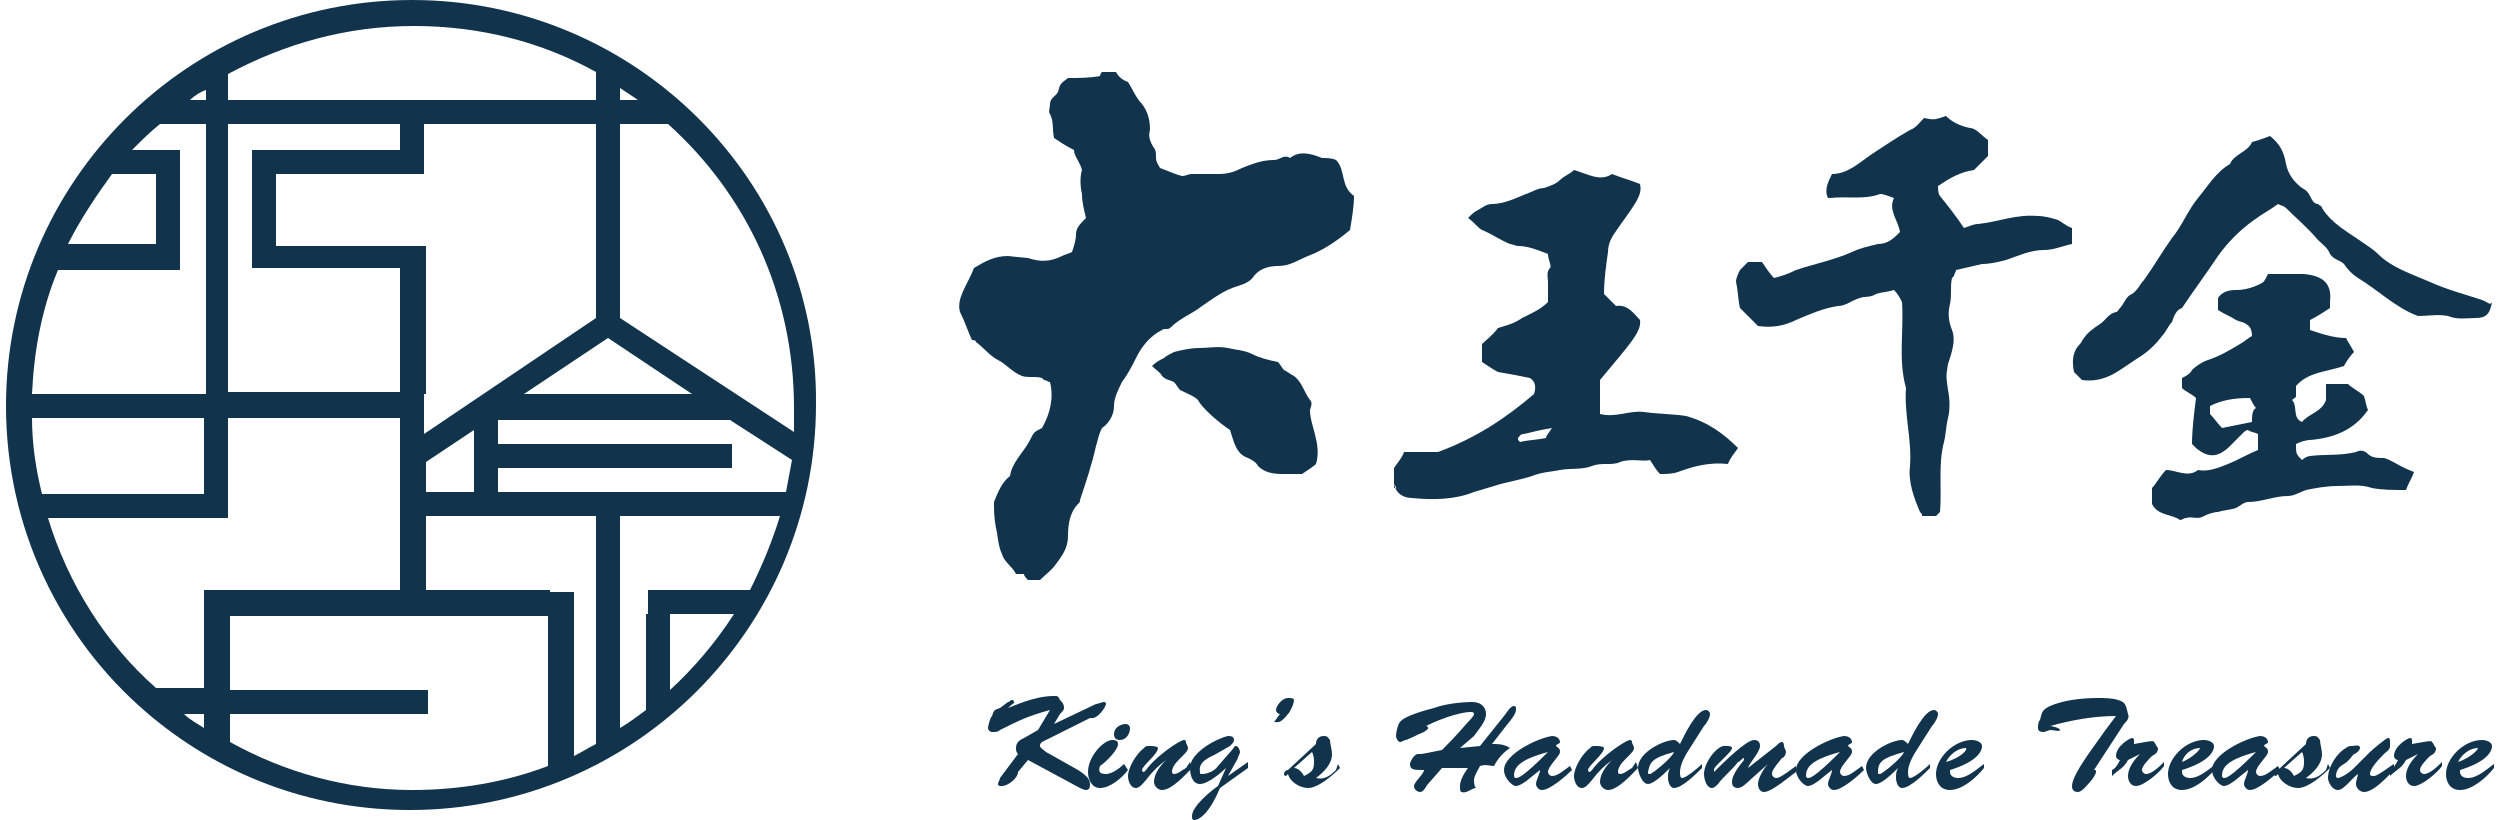
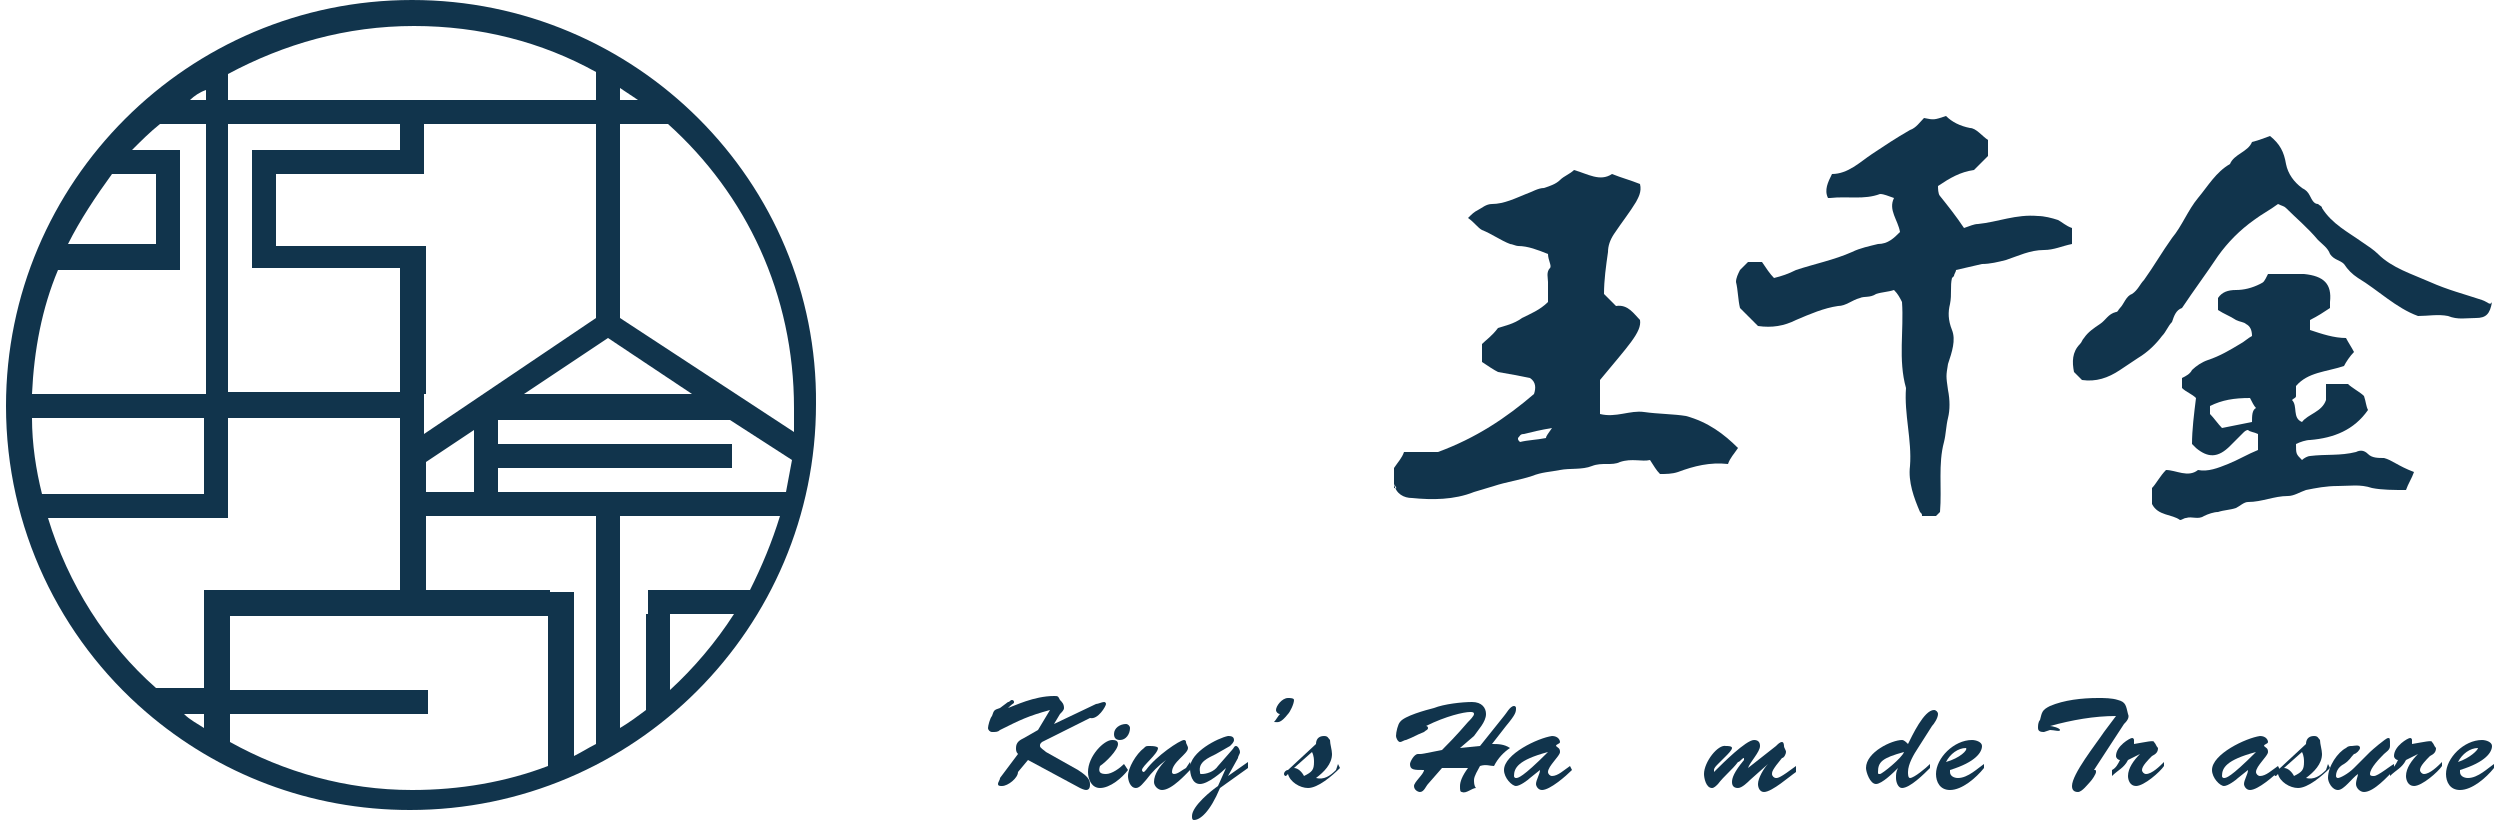
<svg xmlns="http://www.w3.org/2000/svg" version="1.1" id="圖層_1" x="0px" y="0px" viewBox="0 0 125 41" width="125" height="41" style="enable-background:new 0 0 125 41;" xml:space="preserve">
  <style type="text/css">
	.st0{fill:#11344C;}
	.st1{fill-rule:evenodd;clip-rule:evenodd;fill:#11344C;}
</style>
  <g>
    <g>
      <path class="st0" d="M50.9,37.7c-0.1-0.1-0.1-0.2-0.1-0.3c0-0.3,0.2-0.4,0.4-0.5l0.7-0.4l0.6-1c-1.1,0.3-1.5,0.5-2.5,1    c-0.1,0.1-0.2,0.1-0.4,0.1c-0.1,0-0.2-0.1-0.2-0.2c0-0.1,0.1-0.5,0.2-0.6c0.1-0.3,0.1-0.3,0.4-0.4l0.4-0.3c0.1,0,0.1-0.1,0.2-0.1    c0,0,0.1,0,0.1,0.1c0,0.1,0,0-0.3,0.3l0,0c0.3-0.1,1.3-0.6,2.3-0.6c0.2,0,0.2,0,0.3,0.2c0.1,0.1,0.2,0.2,0.2,0.4    c0,0.1-0.1,0.2-0.2,0.3l-0.3,0.5l0,0l2.1-1c0.1,0,0.3-0.1,0.4-0.1c0.1,0,0.1,0.1,0.1,0.1c0,0.1-0.4,0.8-0.8,0.7l-2.4,1.2    c-0.1,0.1-0.1,0.1-0.1,0.2c0,0.1,0.2,0.2,0.3,0.3l1.6,0.9c0.3,0.2,0.6,0.4,0.6,0.7c0,0.1,0,0.3-0.2,0.3c-0.1,0-0.3-0.1-0.3-0.1    l-2.6-1.4l-0.5,0.6c0,0.3-0.5,0.7-0.8,0.7c-0.1,0-0.2,0-0.2-0.1c0-0.1,0.1-0.2,0.1-0.3L50.9,37.7z" />
      <path class="st0" d="M56.4,38.5c-0.3,0.4-0.9,0.9-1.4,0.9c-0.4,0-0.6-0.4-0.6-0.8c0-0.8,0.8-1.6,1.2-1.6c0.1,0,0.3,0,0.3,0.2    c0,0.3-0.6,0.9-0.9,1.1c-0.1,0.3,0,0.4,0.3,0.4c0.3,0,0.7-0.3,0.9-0.5L56.4,38.5z M55.7,36.7c0-0.3,0.3-0.5,0.6-0.5    c0.1,0,0.2,0.1,0.2,0.2c0,0.3-0.2,0.6-0.5,0.6C55.8,37,55.7,36.9,55.7,36.7z" />
      <path class="st0" d="M59.5,38.1l0.1,0.3c-0.3,0.3-1,1.1-1.5,1.1c-0.2,0-0.4-0.2-0.4-0.4c0-0.4,0.3-0.8,0.6-1.1l0,0    c-0.4,0.3-0.7,0.6-1,1c-0.1,0.1-0.3,0.4-0.5,0.4c-0.3,0-0.4-0.4-0.4-0.6c0-0.4,0.4-1.1,0.8-1.4c0.1-0.1,0.1-0.1,0.3-0.1    c0.4,0,0.4,0.1,0.4,0.1c0,0.3-0.8,0.9-0.8,1.1c0,0,0,0.1,0.1,0.1c0,0,0.1-0.1,0.1-0.1c0.5-0.7,1.7-1.5,1.9-1.5c0,0,0.1,0,0.1,0.1    c0,0.1,0.1,0.2,0.1,0.3c0,0.3-0.8,0.7-0.8,1.2c0,0.1,0.1,0.1,0.1,0.1c0.2,0,0.4-0.2,0.6-0.3L59.5,38.1z" />
      <path class="st0" d="M61.3,38.4L61.3,38.4c-0.2,0.2-0.9,0.8-1.3,0.8c-0.4,0-0.5-0.5-0.5-0.8c0-0.8,1.4-1.5,1.9-1.6    c0.1,0,0.3,0,0.3,0.2c0,0.1-0.1,0.2-0.2,0.3l-0.7,0.4c-0.4,0.2-0.9,0.4-0.8,0.9c0,0.1,0,0.1,0.1,0.1c0.2,0,0.6-0.1,0.8-0.4    l0.7-0.8c0.1-0.1,0.1-0.2,0.2-0.2c0.1,0,0.2,0.2,0.2,0.3c0,0.1-0.1,0.2-0.1,0.3l-0.5,0.9l0,0l1-0.7l0,0.3l-1.4,1    C60.5,40.6,60,41,59.7,41c-0.1,0-0.1-0.1-0.1-0.2c0-0.5,1-1.3,1.3-1.5L61.3,38.4z" />
      <path class="st0" d="M64.4,34.9c0.1,0,0.3,0,0.3,0.1c0,0.2-0.2,0.6-0.3,0.7c-0.4,0.5-0.5,0.4-0.7,0.4c0.1-0.1,0.2-0.3,0.3-0.4    c-0.1,0-0.2-0.1-0.2-0.2C63.8,35.3,64.1,34.9,64.4,34.9z" />
      <path class="st0" d="M66.9,38.2l0.1,0.2c-0.4,0.4-1.1,1-1.6,1c-0.4,0-0.9-0.3-1-0.7c0,0-0.1,0.1-0.1,0.1c-0.1,0-0.1-0.1-0.1-0.1    c0-0.1,0.1-0.2,0.2-0.2l1.4-1.3c0-0.2,0.1-0.4,0.4-0.4c0.2,0,0.2,0.1,0.3,0.2c0,0.2,0.1,0.5,0.1,0.7c0,0.5-0.4,0.9-0.8,1.2    c0.4,0.1,0.7-0.1,1-0.4L66.9,38.2z M64.7,38.4c0.2,0,0.4,0.2,0.5,0.4c0.4-0.2,0.5-0.3,0.5-0.7c0-0.1,0-0.3-0.1-0.5L64.7,38.4z" />
      <path class="st0" d="M72.1,38.4l-0.7,0.8c-0.1,0.1-0.2,0.4-0.4,0.4c-0.1,0-0.3-0.1-0.3-0.3c0-0.2,0.5-0.6,0.5-0.8    c-0.5,0-0.7,0-0.7-0.3c0-0.1,0.2-0.5,0.4-0.5c0,0,0.1,0,0.1,0c0.1,0,0.1,0,1.1-0.2c0.2-0.2,0.7-0.7,1.3-1.4    c0.1-0.1,0.3-0.3,0.3-0.4c0-0.1-0.1-0.1-0.2-0.1c-0.3,0-1.2,0.2-2.2,0.7c0,0,0.1,0,0.1,0.1c0,0.1-0.1,0.1-0.2,0.2    c-0.5,0.2-0.4,0.2-0.9,0.4c-0.1,0-0.2,0.1-0.3,0.1c-0.1,0-0.2-0.2-0.2-0.3c0-0.2,0.1-0.6,0.2-0.7c0.2-0.3,1.3-0.6,1.7-0.7    c0.5-0.2,1.4-0.3,1.9-0.3c0.5,0,0.7,0.3,0.7,0.6c0,0.4-0.4,0.8-0.6,1.1L73,37.4l1-0.1l1.2-1.5c0.1-0.1,0.3-0.5,0.5-0.5    c0.1,0,0.1,0.1,0.1,0.1c0,0.2,0,0.3-0.5,0.9l-0.7,0.9c0.3,0,0.6,0,0.9,0.2c-0.3,0.2-0.6,0.5-0.8,0.9c-0.2,0-0.4-0.1-0.7,0    c-0.1,0.2-0.3,0.5-0.3,0.7c0,0.1,0,0.3,0.1,0.4c-0.2,0-0.5,0.3-0.7,0.2c-0.1,0-0.1-0.1-0.1-0.3c0-0.2,0.1-0.5,0.4-0.9L72.1,38.4z" />
      <path class="st0" d="M76.5,38.9c-0.1,0.1-0.5,0.4-0.7,0.4c-0.2,0-0.6-0.4-0.6-0.8c0-0.8,1.7-1.6,2.4-1.7c0.3,0,0.4,0.2,0.4,0.3    c0,0.1-0.2,0.1-0.2,0.2c0.1,0.1,0.2,0.1,0.2,0.3c0,0.2-0.6,0.7-0.6,1c0,0.1,0.1,0.2,0.2,0.2c0.3,0,0.6-0.3,0.9-0.5l0.1,0.2    c-0.3,0.3-1.1,1-1.5,1c-0.2,0-0.3-0.2-0.3-0.3c0-0.2,0.2-0.5,0.2-0.7l0,0L76.5,38.9z M75.7,38.8c0,0,0,0.1,0.1,0.1    c0.1,0,0.3,0,1.6-1.3l0,0C75.9,38,75.7,38.4,75.7,38.8z" />
-       <path class="st0" d="M81.8,38.1l0.1,0.3c-0.3,0.3-1,1.1-1.5,1.1c-0.2,0-0.4-0.2-0.4-0.4c0-0.4,0.3-0.8,0.6-1.1l0,0    c-0.4,0.3-0.7,0.6-1,1c-0.1,0.1-0.3,0.4-0.5,0.4c-0.3,0-0.4-0.4-0.4-0.6c0-0.4,0.4-1.1,0.8-1.4c0.1-0.1,0.1-0.1,0.3-0.1    c0.4,0,0.4,0.1,0.4,0.1c0,0.3-0.8,0.9-0.8,1.1c0,0,0,0.1,0.1,0.1c0,0,0.1-0.1,0.1-0.1c0.5-0.7,1.7-1.5,1.9-1.5c0,0,0.1,0,0.1,0.1    c0,0.1,0.1,0.2,0.1,0.3c0,0.3-0.8,0.7-0.8,1.2c0,0.1,0.1,0.1,0.1,0.1c0.2,0,0.4-0.2,0.6-0.3L81.8,38.1z" />
-       <path class="st0" d="M84.5,37.4c-0.2,0.3-0.5,0.8-0.5,1.2c0,0.1,0,0.3,0.1,0.3c0.2,0,0.8-0.5,1-0.7l0,0.2c-0.3,0.3-1,1-1.4,1    c-0.2,0-0.3-0.3-0.3-0.5c0-0.2,0-0.3,0.1-0.5c-0.2,0.2-0.8,0.8-1.1,0.8c-0.3,0-0.5-0.6-0.5-0.8c0-0.8,1.3-1.4,1.8-1.4    c0.1,0,0.2,0.1,0.3,0.2c0.2-0.4,0.8-1.7,1.3-1.7c0.1,0,0.2,0.1,0.2,0.2c0,0.2-0.2,0.5-0.3,0.6L84.5,37.4z M82.4,38.6    c0,0.1,0,0.1,0.1,0.1c0.1,0,1.1-0.8,1.2-1.1C82.6,37.9,82.5,38.1,82.4,38.6z" />
      <path class="st0" d="M87.5,39c-0.1,0.1-0.4,0.4-0.6,0.4c-0.2,0-0.3-0.1-0.3-0.3c0-0.2,0.1-0.5,0.6-1.1c0,0,0-0.1,0-0.1    c0,0,0,0,0,0c-0.1,0-0.2,0.2-0.3,0.2c-0.3,0.4-0.7,0.7-1,1.1c-0.1,0.1-0.2,0.2-0.3,0.2c-0.3,0-0.4-0.5-0.4-0.7    c0-0.6,0.7-1.5,1.1-1.4c0.1,0,0.3,0,0.3,0.1c0,0.1-0.2,0.3-0.3,0.4c-0.1,0.1-0.3,0.3-0.4,0.4c-0.1,0.1-0.2,0.2-0.2,0.3    c0,0,0,0.1,0,0.1c0,0,0.1-0.1,0.1-0.1c0.3-0.3,1.5-1.5,1.9-1.5c0.2,0,0.3,0.1,0.3,0.3c0,0.3-0.5,0.8-0.6,1.1l0,0l1.4-1.1    c0.1-0.1,0.2-0.2,0.3-0.2c0.1,0,0.1,0.2,0.1,0.2c0,0.1,0.1,0.2,0.1,0.3c0,0.1-0.1,0.3-0.2,0.3c-0.5,0.6-0.5,0.7-0.5,0.8    c0,0.1,0.1,0.2,0.2,0.2c0.1,0,0.2,0,1-0.6l0,0.3c-0.3,0.2-1.2,1-1.6,1c-0.2,0-0.3-0.2-0.3-0.4c0-0.3,0.3-0.8,0.5-1l0,0L87.5,39z" />
-       <path class="st0" d="M91.1,38.9c-0.1,0.1-0.5,0.4-0.7,0.4c-0.2,0-0.6-0.4-0.6-0.8c0-0.8,1.7-1.6,2.4-1.7c0.3,0,0.4,0.2,0.4,0.3    c0,0.1-0.2,0.1-0.2,0.2c0.1,0.1,0.2,0.1,0.2,0.3c0,0.2-0.6,0.7-0.6,1c0,0.1,0.1,0.2,0.2,0.2c0.3,0,0.6-0.3,0.9-0.5l0.1,0.2    c-0.3,0.3-1.1,1-1.5,1c-0.2,0-0.3-0.2-0.3-0.3c0-0.2,0.2-0.5,0.2-0.7l0,0L91.1,38.9z M90.3,38.8c0,0,0,0.1,0.1,0.1    c0.1,0,0.3,0,1.6-1.3l0,0C90.5,38,90.3,38.4,90.3,38.8z" />
      <path class="st0" d="M95.9,37.4c-0.2,0.3-0.5,0.8-0.5,1.2c0,0.1,0,0.3,0.1,0.3c0.2,0,0.8-0.5,1-0.7l0,0.2c-0.3,0.3-1,1-1.4,1    c-0.2,0-0.3-0.3-0.3-0.5c0-0.2,0-0.3,0.1-0.5c-0.2,0.2-0.8,0.8-1.1,0.8c-0.3,0-0.5-0.6-0.5-0.8c0-0.8,1.3-1.4,1.8-1.4    c0.1,0,0.2,0.1,0.3,0.2c0.2-0.4,0.8-1.7,1.3-1.7c0.1,0,0.2,0.1,0.2,0.2c0,0.2-0.2,0.5-0.3,0.6L95.9,37.4z M93.9,38.6    c0,0.1,0,0.1,0.1,0.1c0.1,0,1.1-0.8,1.2-1.1C94.1,37.9,93.9,38.1,93.9,38.6z" />
      <path class="st0" d="M99.2,38.4c-0.4,0.5-1.1,1.1-1.7,1.1c-0.5,0-0.7-0.4-0.7-0.8c0-0.8,0.9-1.7,1.8-1.7c0.2,0,0.5,0.1,0.5,0.3    c0,0.3-0.3,0.8-1.6,1.2l0,0.1c0,0.2,0.2,0.3,0.4,0.3c0.5,0,1-0.5,1.3-0.7L99.2,38.4z M98.3,37.4C98.3,37.3,98.3,37.3,98.3,37.4    c-0.4,0-0.8,0.3-1,0.7C98,37.9,98.4,37.5,98.3,37.4z" />
      <path class="st0" d="M102.2,36.6c-0.1,0-0.3,0-0.3-0.2c0-0.1,0-0.3,0.1-0.4c0.1-0.4,0.1-0.5,0.5-0.7c0.7-0.3,1.6-0.4,2.4-0.4    c0.3,0,0.7,0,1,0.1c0.4,0.1,0.4,0.3,0.5,0.7c0.1,0.2-0.1,0.4-0.2,0.5l-1.5,2.3l0,0c0.1,0,0.1,0,0.1,0.1c0,0.1-0.2,0.4-0.3,0.5    c-0.1,0.1-0.4,0.5-0.6,0.5c-0.2,0-0.3-0.1-0.3-0.3c0-0.6,1.2-2.1,1.6-2.7l0.6-0.8c-1.1,0-2.2,0.2-3.3,0.5v0c0.1,0,0.5,0.1,0.5,0.2    c0,0.1-0.3,0-0.5,0L102.2,36.6z" />
      <path class="st0" d="M106.4,38c-0.2,0.4-0.5,0.5-0.8,0.8l0-0.3c0.2-0.1,0.3-0.3,0.4-0.5c-0.1,0-0.2-0.1-0.2-0.2    c0-0.5,0.7-0.9,0.8-0.9c0.1,0,0.1,0.1,0.1,0.1c0,0.1,0,0.1,0,0.2c0.6-0.1,1-0.2,1-0.1c0.1,0.1,0.1,0.2,0.2,0.3    c0,0.2-0.1,0.3-0.3,0.4c-0.2,0.2-0.5,0.5-0.5,0.7c0,0.1,0.1,0.2,0.2,0.2c0.3,0,0.7-0.4,0.9-0.6l0,0.2c-0.2,0.3-1,1-1.4,1    c-0.3,0-0.4-0.3-0.4-0.5c0-0.4,0.3-0.8,0.6-1.1l0,0L106.4,38z" />
-       <path class="st0" d="M110.8,38.4c-0.4,0.5-1.1,1.1-1.7,1.1c-0.5,0-0.7-0.4-0.7-0.8c0-0.8,0.9-1.7,1.8-1.7c0.2,0,0.5,0.1,0.5,0.3    c0,0.3-0.3,0.8-1.6,1.2l0,0.1c0,0.2,0.2,0.3,0.4,0.3c0.5,0,1-0.5,1.3-0.7L110.8,38.4z M110,37.4C110,37.3,110,37.3,110,37.4    c-0.4,0-0.8,0.3-0.9,0.7C109.6,37.9,110,37.5,110,37.4z" />
      <path class="st0" d="M111.9,38.9c-0.1,0.1-0.5,0.4-0.7,0.4c-0.2,0-0.6-0.4-0.6-0.8c0-0.8,1.7-1.6,2.4-1.7c0.3,0,0.4,0.2,0.4,0.3    c0,0.1-0.2,0.1-0.2,0.2c0.1,0.1,0.2,0.1,0.2,0.3c0,0.2-0.6,0.7-0.6,1c0,0.1,0.1,0.2,0.2,0.2c0.3,0,0.6-0.3,0.9-0.5l0.1,0.2    c-0.3,0.3-1.1,1-1.5,1c-0.2,0-0.3-0.2-0.3-0.3c0-0.2,0.2-0.5,0.2-0.7l0,0L111.9,38.9z M111.1,38.8c0,0,0,0.1,0.1,0.1    c0.1,0,0.3,0,1.6-1.3l0,0C111.3,38,111.1,38.4,111.1,38.8z" />
      <path class="st0" d="M116.4,38.2l0.1,0.2c-0.4,0.4-1.1,1-1.6,1c-0.4,0-0.9-0.3-1-0.7c0,0-0.1,0.1-0.1,0.1c-0.1,0-0.1-0.1-0.1-0.1    c0-0.1,0.1-0.2,0.2-0.2l1.4-1.3c0-0.2,0.1-0.4,0.4-0.4c0.2,0,0.2,0.1,0.3,0.2c0,0.2,0.1,0.5,0.1,0.7c0,0.5-0.4,0.9-0.8,1.2    c0.4,0.1,0.7-0.1,1-0.4L116.4,38.2z M114.2,38.4c0.2,0,0.4,0.2,0.5,0.4c0.4-0.2,0.5-0.3,0.5-0.7c0-0.1,0-0.3-0.1-0.5L114.2,38.4z" />
      <path class="st0" d="M118.5,37.6c0.1-0.1,0.8-0.7,0.9-0.7c0.1,0,0.1,0,0.1,0.4c0,0.2-0.2,0.3-0.3,0.4c-0.2,0.2-0.7,0.7-0.7,1    c0,0.1,0.1,0.1,0.2,0.1c0.2,0,0.8-0.5,1-0.6l0,0.3c-0.3,0.3-1,1.1-1.5,1.1c-0.2,0-0.4-0.2-0.4-0.4c0-0.2,0.1-0.4,0.1-0.5l0,0    c-0.3,0.2-0.7,0.8-1,0.8c-0.3,0-0.5-0.4-0.5-0.6c0-0.6,0.5-1.3,0.9-1.5c0.1-0.1,0.2-0.1,0.3-0.1c0.1,0,0.4-0.1,0.4,0.1    c0,0.1-0.2,0.3-0.3,0.3c-0.2,0.2-0.2,0.3-0.5,0.5c-0.2,0.1-0.4,0.3-0.4,0.6c0,0,0,0.1,0.1,0.1c0.1,0,0.5-0.2,0.8-0.5L118.5,37.6z" />
      <path class="st0" d="M120.3,38c-0.2,0.4-0.5,0.5-0.8,0.8l0-0.3c0.2-0.1,0.3-0.3,0.4-0.5c-0.1,0-0.2-0.1-0.2-0.2    c0-0.5,0.7-0.9,0.8-0.9c0.1,0,0.1,0.1,0.1,0.1c0,0.1,0,0.1,0,0.2c0.6-0.1,1-0.2,1-0.1c0.1,0.1,0.1,0.2,0.2,0.3    c0,0.2-0.1,0.3-0.3,0.4c-0.2,0.2-0.5,0.5-0.5,0.7c0,0.1,0.1,0.2,0.2,0.2c0.3,0,0.7-0.4,0.9-0.6l0,0.2c-0.2,0.3-1,1-1.4,1    c-0.3,0-0.4-0.3-0.4-0.5c0-0.4,0.3-0.8,0.6-1.1l0,0L120.3,38z" />
      <path class="st0" d="M124.7,38.4c-0.4,0.5-1.1,1.1-1.7,1.1c-0.5,0-0.7-0.4-0.7-0.8c0-0.8,0.9-1.7,1.8-1.7c0.2,0,0.5,0.1,0.5,0.3    c0,0.3-0.3,0.8-1.6,1.2l0,0.1c0,0.2,0.2,0.3,0.4,0.3c0.5,0,1-0.5,1.3-0.7L124.7,38.4z M123.9,37.4    C123.9,37.3,123.9,37.3,123.9,37.4c-0.4,0-0.8,0.3-1,0.7C123.5,37.9,123.9,37.5,123.9,37.4z" />
    </g>
    <g>
      <path class="st1" d="M69.7,24.4c0-0.3,0-0.7,0-1c0.2-0.3,0.4-0.5,0.5-0.8c0.7,0,1.3,0,1.7,0c1.9-0.7,3.4-1.7,4.8-2.9    c0.1-0.3,0.1-0.6-0.2-0.8c-0.5-0.1-1-0.2-1.6-0.3c-0.2-0.1-0.5-0.3-0.8-0.5c0-0.3,0-0.6,0-0.9c0.2-0.2,0.5-0.4,0.8-0.8    c0.3-0.1,0.8-0.2,1.2-0.5c0.4-0.2,0.9-0.4,1.3-0.8c0-0.3,0-0.6,0-1c0-0.2-0.1-0.5,0.1-0.7c0.1-0.1-0.1-0.4-0.1-0.7    c-0.5-0.2-1-0.4-1.5-0.4c-0.1,0-0.3-0.1-0.4-0.1c-0.5-0.2-0.9-0.5-1.4-0.7c-0.2-0.1-0.4-0.4-0.7-0.6c0.2-0.2,0.3-0.3,0.5-0.4    c0.2-0.1,0.4-0.3,0.7-0.3c0.6,0,1.2-0.3,1.7-0.5c0.3-0.1,0.6-0.3,0.9-0.3c0.3-0.1,0.6-0.2,0.8-0.4c0.2-0.2,0.5-0.3,0.7-0.5    c0.7,0.2,1.3,0.6,1.9,0.2c0.5,0.2,0.9,0.3,1.4,0.5c0.1,0.4-0.1,0.7-0.2,0.9c-0.3,0.5-0.7,1-1.1,1.6c-0.2,0.3-0.3,0.6-0.3,0.9    c-0.1,0.7-0.2,1.4-0.2,2.1c0.2,0.2,0.4,0.4,0.6,0.6c0.6-0.1,0.9,0.4,1.2,0.7c0.1,0.6-0.6,1.3-2,3c0,0.6,0,1.1,0,1.7    c0.8,0.2,1.5-0.2,2.2-0.1c0.7,0.1,1.5,0.1,2.1,0.2c1.1,0.3,1.9,0.9,2.6,1.6c-0.2,0.3-0.4,0.5-0.5,0.8c-0.9-0.1-1.7,0.1-2.5,0.4    c-0.3,0.1-0.6,0.1-0.9,0.1c-0.2-0.2-0.3-0.4-0.5-0.7c-0.4,0.1-0.9-0.1-1.5,0.1c-0.4,0.2-0.9,0-1.4,0.2c-0.5,0.2-1.1,0.1-1.6,0.2    c-0.5,0.1-0.9,0.1-1.4,0.3c-0.6,0.2-1.3,0.3-1.9,0.5c-0.3,0.1-0.7,0.2-1,0.3c-1,0.4-2.1,0.4-3.1,0.3c-0.4,0-0.8-0.2-0.9-0.7    C69.9,24.5,69.8,24.4,69.7,24.4z M75.9,21.9c0,0.1,0,0.1,0.1,0.2c0.4-0.1,0.8-0.1,1.3-0.2c0-0.1,0.1-0.2,0.3-0.5    c-0.6,0.1-1,0.2-1.4,0.3C76,21.7,76,21.8,75.9,21.9z" />
      <path class="st1" d="M98.2,11.4c0.3-0.1,0.5-0.2,0.7-0.2c1-0.1,1.9-0.5,3-0.4c0.3,0,0.7,0.1,1,0.2c0.2,0.1,0.4,0.3,0.7,0.4    c0,0.3,0,0.5,0,0.8c-0.5,0.1-0.9,0.3-1.4,0.3c-0.7,0-1.3,0.3-1.9,0.5c-0.4,0.1-0.8,0.2-1.2,0.2c-0.4,0.1-0.9,0.2-1.3,0.3    c0,0.1-0.1,0.2-0.1,0.3c0,0-0.1,0.1-0.1,0.1c-0.1,0.4,0,0.8-0.1,1.3c-0.1,0.4-0.1,0.8,0.1,1.3c0.2,0.5,0,1.1-0.2,1.7    c-0.1,0.6-0.1,0.6,0,1.3c0.1,0.5,0.1,1,0,1.4c-0.1,0.4-0.1,0.8-0.2,1.2c-0.3,1.1-0.1,2.3-0.2,3.5c-0.1,0.1-0.1,0.1-0.2,0.2    c-0.2,0-0.4,0-0.7,0c0-0.1,0-0.1-0.1-0.2c-0.3-0.7-0.6-1.5-0.5-2.3c0.1-1.3-0.3-2.6-0.2-3.9c-0.4-1.4-0.1-2.9-0.2-4.3    c-0.1-0.2-0.2-0.4-0.4-0.6c-0.3,0.1-0.6,0.1-0.9,0.2c-0.3,0.2-0.6,0.1-0.8,0.2c-0.4,0.1-0.7,0.4-1.1,0.4c-0.7,0.1-1.4,0.4-2.1,0.7    c-0.6,0.3-1.2,0.4-1.9,0.3c-0.3-0.3-0.6-0.6-0.9-0.9c-0.1-0.4-0.1-0.9-0.2-1.3c0-0.2,0.1-0.4,0.2-0.6c0.1-0.1,0.2-0.2,0.4-0.4    c0.2,0,0.5,0,0.7,0c0.2,0.3,0.4,0.6,0.6,0.8c0.4-0.1,0.7-0.2,1.1-0.4c0.9-0.3,1.9-0.5,2.8-0.9c0.4-0.2,0.9-0.3,1.3-0.4    c0.5,0,0.8-0.3,1.1-0.6c-0.1-0.6-0.6-1.1-0.3-1.7c-0.3-0.1-0.5-0.2-0.7-0.2c-0.8,0.3-1.6,0.1-2.5,0.2c0,0-0.1,0-0.1,0    c-0.2-0.4,0-0.8,0.2-1.2c0.8,0,1.4-0.6,2-1c0.6-0.4,1.2-0.8,1.9-1.2c0.3-0.1,0.5-0.4,0.7-0.6C96.7,6,96.7,6,97.3,5.8    c0.3,0.3,0.7,0.5,1.2,0.6c0.3,0,0.6,0.4,0.9,0.6c0,0.3,0,0.5,0,0.8C99.2,8,99,8.2,98.7,8.5c-0.7,0.1-1.2,0.4-1.8,0.8    c0,0.1,0,0.4,0.1,0.5C97.4,10.3,97.8,10.8,98.2,11.4z" />
      <path class="st1" d="M119.2,22.9c-0.3,0-0.6,0-0.8-0.2c-0.2-0.2-0.4-0.2-0.6-0.1c-0.8,0.2-1.5,0.1-2.3,0.2c-0.1,0-0.3,0.1-0.4,0.2    c-0.3-0.3-0.3-0.3-0.3-0.8c0.2-0.1,0.5-0.2,0.7-0.2c1.2-0.1,2.2-0.5,2.9-1.5c-0.1-0.2-0.1-0.4-0.2-0.7c-0.2-0.2-0.6-0.4-0.8-0.6    h-1.1v0.8c-0.2,0.6-0.9,0.7-1.2,1.1c-0.5-0.2-0.2-0.8-0.5-1.1c0.1-0.1,0.2-0.1,0.2-0.2c0-0.2,0-0.3,0-0.5c0.6-0.7,1.5-0.7,2.4-1    c0.1-0.2,0.3-0.5,0.5-0.7c-0.1-0.2-0.3-0.5-0.4-0.7c-0.6,0-1.2-0.2-1.8-0.4v-0.5c0.4-0.2,0.7-0.4,1-0.6c0-0.1,0-0.2,0-0.3    c0.1-0.9-0.3-1.3-1.3-1.4c-0.6,0-1.2,0-1.8,0c-0.2,0.4-0.2,0.4-0.4,0.5c-0.4,0.2-0.8,0.3-1.2,0.3c-0.4,0-0.7,0.1-0.9,0.4v0.6    c0.3,0.2,0.6,0.3,0.9,0.5c0.2,0.1,0.4,0.1,0.5,0.2c0.2,0.1,0.3,0.3,0.3,0.6c-0.2,0.1-0.4,0.3-0.6,0.4c-0.5,0.3-1,0.6-1.6,0.8    c-0.3,0.1-0.6,0.3-0.8,0.5c-0.1,0.2-0.3,0.3-0.5,0.4v0.5c0.2,0.2,0.5,0.3,0.7,0.5c-0.1,0.8-0.2,1.6-0.2,2.3    c0.1,0.1,0.2,0.2,0.2,0.2c0.6,0.5,1.1,0.5,1.7-0.1c0.2-0.2,0.4-0.4,0.7-0.7c0,0,0.1-0.1,0.2-0.1c0.1,0.1,0.3,0.1,0.5,0.2v0.8    c-0.5,0.2-1,0.5-1.5,0.7c-0.5,0.2-1,0.4-1.5,0.3c-0.5,0.4-1.1,0-1.6,0c-0.3,0.3-0.5,0.7-0.7,0.9v0.8c0.3,0.6,1,0.5,1.4,0.8    c0.1,0,0.2-0.1,0.3-0.1c0.3-0.1,0.6,0.1,0.9-0.1c0.2-0.1,0.5-0.2,0.7-0.2c0.3-0.1,0.6-0.1,0.9-0.2c0.2-0.1,0.4-0.3,0.6-0.3    c0.7,0,1.3-0.3,2-0.3c0.3,0,0.6-0.2,0.9-0.3c0.5-0.1,1-0.2,1.6-0.2c0.6,0,1.1-0.1,1.7,0.1c0.5,0.1,1.1,0.1,1.7,0.1    c0.1-0.3,0.3-0.6,0.4-0.9C119.9,23.3,119.6,23,119.2,22.9z M112.6,21.1c-0.5,0.1-1,0.2-1.5,0.3c-0.2-0.2-0.4-0.5-0.6-0.7v-0.4    c0.6-0.3,1.2-0.4,2-0.4c0.1,0.2,0.2,0.4,0.3,0.5C112.6,20.5,112.6,20.8,112.6,21.1z M124.1,15c-0.9-0.3-1.7-0.5-2.6-0.9    c-0.9-0.4-1.9-0.7-2.6-1.4c-0.2-0.2-0.5-0.4-0.8-0.6c-0.7-0.5-1.5-0.9-2-1.7c0-0.1-0.1-0.1-0.2-0.2c-0.2,0-0.3-0.2-0.4-0.4    c-0.1-0.2-0.2-0.3-0.4-0.4c-0.4-0.3-0.7-0.7-0.8-1.2c-0.1-0.6-0.3-1-0.8-1.4c-0.3,0.1-0.5,0.2-0.9,0.3c-0.2,0.5-0.9,0.6-1.1,1.1    c-0.7,0.4-1.1,1.1-1.6,1.7c-0.5,0.6-0.8,1.4-1.3,2c-0.5,0.7-0.9,1.4-1.4,2.1c-0.2,0.2-0.3,0.5-0.6,0.7c-0.3,0.1-0.4,0.5-0.6,0.7    c-0.1,0.1-0.1,0.2-0.2,0.2c-0.4,0.1-0.5,0.4-0.8,0.6c-0.3,0.2-0.6,0.4-0.8,0.7c-0.1,0.1-0.1,0.2-0.2,0.3c-0.4,0.4-0.4,0.9-0.3,1.4    c0.1,0.1,0.2,0.2,0.4,0.4c0.7,0.1,1.3-0.1,1.9-0.5c0.3-0.2,0.6-0.4,0.9-0.6c0.5-0.3,0.9-0.7,1.2-1.1c0.2-0.2,0.3-0.5,0.5-0.7    c0.1-0.3,0.2-0.6,0.5-0.7c0.6-0.9,1.2-1.7,1.8-2.6c0.5-0.7,1.1-1.3,1.8-1.8c0.4-0.3,0.8-0.5,1.2-0.8c0.2,0.1,0.3,0.1,0.4,0.2    c0.5,0.5,1.1,1,1.6,1.6c0.2,0.2,0.5,0.4,0.6,0.7c0.2,0.3,0.5,0.3,0.7,0.5c0.2,0.3,0.4,0.5,0.7,0.7c1,0.6,1.9,1.5,3,1.9    c0.5,0,1-0.1,1.5,0c0.5,0.2,0.9,0.1,1.4,0.1c0.5,0,0.7-0.2,0.8-0.8C124.5,15.3,124.4,15.1,124.1,15z" />
-       <path class="st1" d="M66.8,8c-0.2-0.1-0.5-0.1-0.7-0.1c-0.5-0.2-1.1-0.4-1.6,0C64.2,7.7,64,8,63.7,8c-0.6,0-1.1,0.2-1.6,0.4    c-0.4,0.2-0.7,0.3-1.2,0.3c-0.4,0-0.9,0-1.3,0c-0.2,0-0.3,0.1-0.5,0.1c-0.4-0.1-0.8-0.3-1.1-0.4c-0.1-0.2-0.2-0.3-0.2-0.5    c0-0.2,0-0.4-0.1-0.5c-0.2-0.3-0.3-0.6-0.2-0.9c0-0.5-0.1-0.9-0.4-1.3c-0.3-0.3-0.5-0.8-0.7-1.1c-0.3-0.1-0.5-0.3-0.6-0.5h-0.7    C55,3.7,55,3.8,55,3.8c-0.5,0.1-1.1,0.1-1.6,0.1C53,4.2,53,4.2,52.9,4.6c-0.1,0.2-0.4,0.3-0.4,0.6c0,0.2-0.1,0.4,0,0.5    c0.2,0.4,0.1,0.7,0.2,1.2c0.3,0.2,0.6,0.4,1,0.6c0,0.3,0.3,0.6,0.4,1C54,8.8,54,9.3,54.1,9.7c0,0.4,0.1,0.8,0.2,1.2    c-0.3,0.3-0.5,0.5-0.5,0.8c0,0.3-0.1,0.6-0.2,0.9c-0.2,0.1-0.3,0.1-0.5,0.2c-0.6,0.3-1.1,0.3-1.7,0.1c-0.1,0-1-0.1-1-0.1    c-0.7,0-1.2,0.3-1.7,0.6c-0.3,0.8-0.9,1.5-0.7,2.2c0.3,0.6,0.4,1,0.6,1.4c0,0,0.2,0,0.2,0.1c0.4,0.3,0.7,0.7,1.1,0.9    c0.4,0.2,0.7,0.6,1.2,0.8c0.3,0.1,0.7,0,1,0.1c0,0,0.1,0.1,0.1,0.1c0.1,0,0.2,0.1,0.3,0.1c0.2,0.8,0,1.6-0.4,2.3    c-0.4,0.2-0.4,0.2-0.6,0.6c-0.3,0.6-0.9,1.1-1,1.8c-0.4,0.3-0.6,0.8-0.8,1.3c0,0.4,0,0.8,0.1,1.3c0.1,0.4,0.1,0.9,0.3,1.3    c0.1,0.4,0.5,0.6,0.7,1h0.4c0,0.1,0.1,0.2,0.2,0.3H52c0.3-0.3,0.6-0.5,0.8-0.8c0.3-0.4,0.6-0.8,0.6-1.4c0-0.6,0.1-1.2,0.5-1.6    c0.1-0.1,0.1-0.1,0.1-0.2c0.3-0.9,0.6-1.8,0.8-2.7c0.1-0.3,0.1-0.5,0.3-0.9c0.3-0.2,0.6-0.6,0.6-1.1c0-0.4,0.2-0.8,0.4-1.2    c0.3-0.4,0.5-0.8,0.7-1.2c0.3-0.6,0.7-1.1,1.3-1.4c0.1-0.1,0.3,0,0.4-0.1c0.5-0.5,1.1-0.7,1.6-1.1c0.6-0.4,1.1-0.8,1.8-1    c0.3-0.1,0.6-0.2,0.8-0.5c0.3-0.4,0.8-0.5,1.2-0.5c0.6,0,1-0.3,1.5-0.5c0.8-0.3,1.5-0.8,2.1-1.3c0.1-0.6,0.2-1.2,0.2-1.7    C67,9.3,67.3,8.5,66.8,8z M65.5,20c-0.3-0.4-0.4-0.9-0.8-1.2c-0.2-0.1-0.3-0.2-0.5-0.3c-0.1-0.1-0.2-0.3-0.3-0.4    c-0.5-0.1-0.9-0.2-1.3-0.4c-0.4-0.2-0.8-0.2-1.2-0.3c-0.5-0.1-1,0-1.4,0c-0.5,0-0.9,0.1-1.3,0.2c-0.2,0.1-0.4,0.2-0.5,0.3    c-0.2,0.1-0.4,0.2-0.6,0.4c0.2,0.2,0.4,0.3,0.5,0.5c0.2,0.2,0.4,0.2,0.6,0.3c0.1,0.1,0.2,0.3,0.3,0.4c0.4,0.2,0.7,0.3,0.9,0.5    c0.2,0.4,1,1.1,1.6,1.5c0.2,0.6,0.3,1.2,0.9,1.4c0.2,0.1,0.4,0.2,0.5,0.4c0.3,0.3,0.7,0.4,1.2,0.4c0.4,0,0.7,0,1,0    c0.3-0.2,0.6-0.4,0.7-0.5c0.3-1-0.3-1.9-0.3-2.7C65.6,20.2,65.6,20.1,65.5,20z" />
    </g>
    <path class="st0" d="M20.6,0C9.4,0,0.3,9.1,0.3,20.3c0,6.1,2.7,11.6,7,15.3v0h0c3.6,3.1,8.2,4.9,13.2,4.9   c11.2,0,20.3-9.1,20.3-20.3C40.9,9.1,31.8,0,20.6,0z M32.3,30.7v4.8c-0.4,0.3-0.8,0.6-1.3,0.9V25.8h8c-0.4,1.3-0.9,2.5-1.5,3.7   h-3.9h-1.2V30.7z M27.5,29.5h-6.2v-3.7h8.5v11.4c-0.4,0.2-0.7,0.4-1.1,0.6v-7v-1.2H27.5z M12.6,8.7v3.5v1.2h1.2H20v6.2h-8.6V6.2H20   v1.3h-6.2h-1.2V8.7z M21.3,19.7v-6.2v-1.2H20h-6.2V8.7H20h1.2V7.5V6.2h8.6v9.7l-8.6,5.8v-0.7V19.7z M30.4,16.9l4.2,2.8h-8.4   L30.4,16.9z M21.3,23.1l2.4-1.6v3.1h-2.4V23.1z M24.9,24.6v-1.2h11.7v-1.2H24.9v-1.2h11.6l3.1,2c-0.1,0.5-0.2,1.1-0.3,1.6H24.9z    M39.7,20.4c0,0.4,0,0.8,0,1.2L31,15.9V6.2h2.4C37.3,9.7,39.7,14.7,39.7,20.4z M31,5V4.4c0.3,0.2,0.6,0.4,0.9,0.6H31z M20.7,1.3   c3.3,0,6.4,0.8,9.1,2.3V5h-8.6H20h-8.6V3.7C14.2,2.2,17.3,1.3,20.7,1.3z M10.2,5H9.5c0.2-0.2,0.5-0.4,0.8-0.5V5z M8,6.2h2.3v13.5   H1.6c0.1-2.2,0.5-4.3,1.3-6.2h4.9H9v-1.2V8.7V7.5H7.8H6.6C7.1,7,7.5,6.6,8,6.2z M10.2,20.9v3.8H2.1c-0.3-1.2-0.5-2.5-0.5-3.8H10.2z    M3.4,12.2C4,11,4.8,9.8,5.6,8.7h2.2v3.5H3.4z M2.4,25.9h7.8h1.2v-1.2v-3.8H20v3.7v1.2v3.7h-8.6h-1.2v1.2v3.7H7.8   C5.3,32.2,3.4,29.2,2.4,25.9z M10.2,35.7v0.7c-0.3-0.2-0.7-0.4-1-0.7H10.2z M11.5,37.1v-1.4h9.9v-1.2h-9.9v-3.7H20h1.2h6.2v7.5   c-2.1,0.8-4.4,1.2-6.8,1.2C17.3,39.5,14.2,38.6,11.5,37.1z M33.5,34.5v-3.8h3.2C35.8,32.1,34.7,33.4,33.5,34.5z" />
  </g>
</svg>